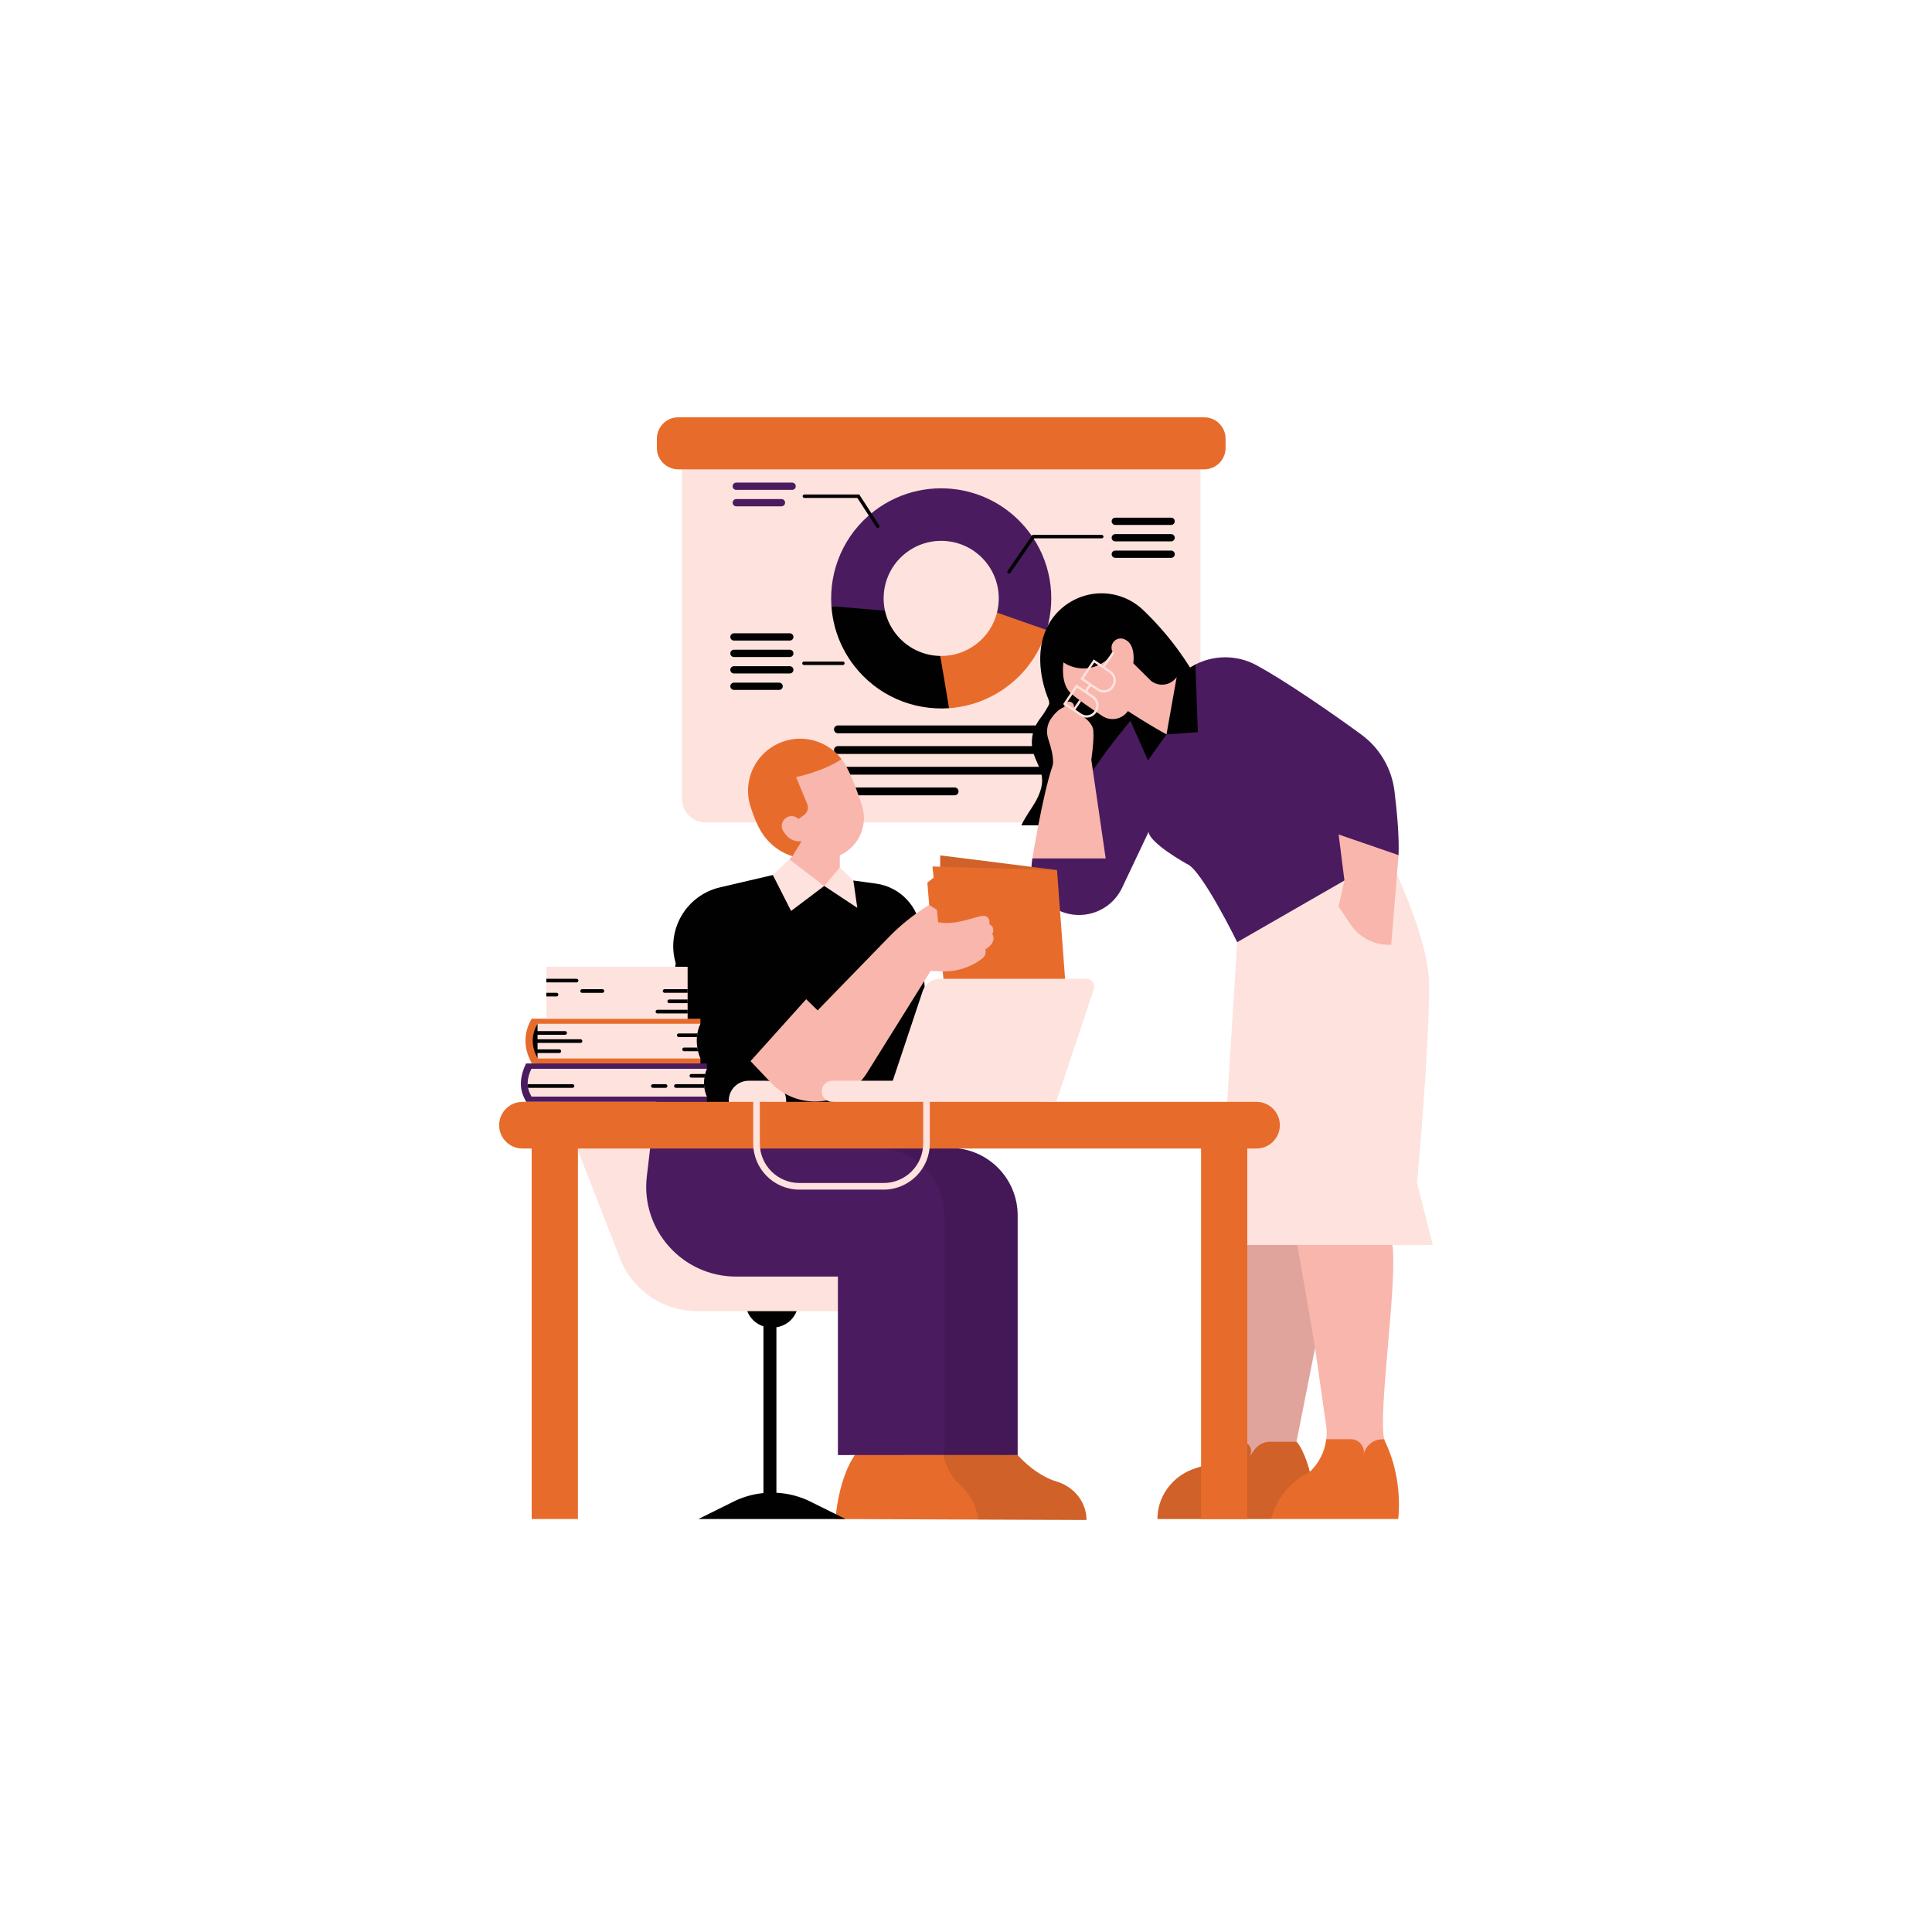
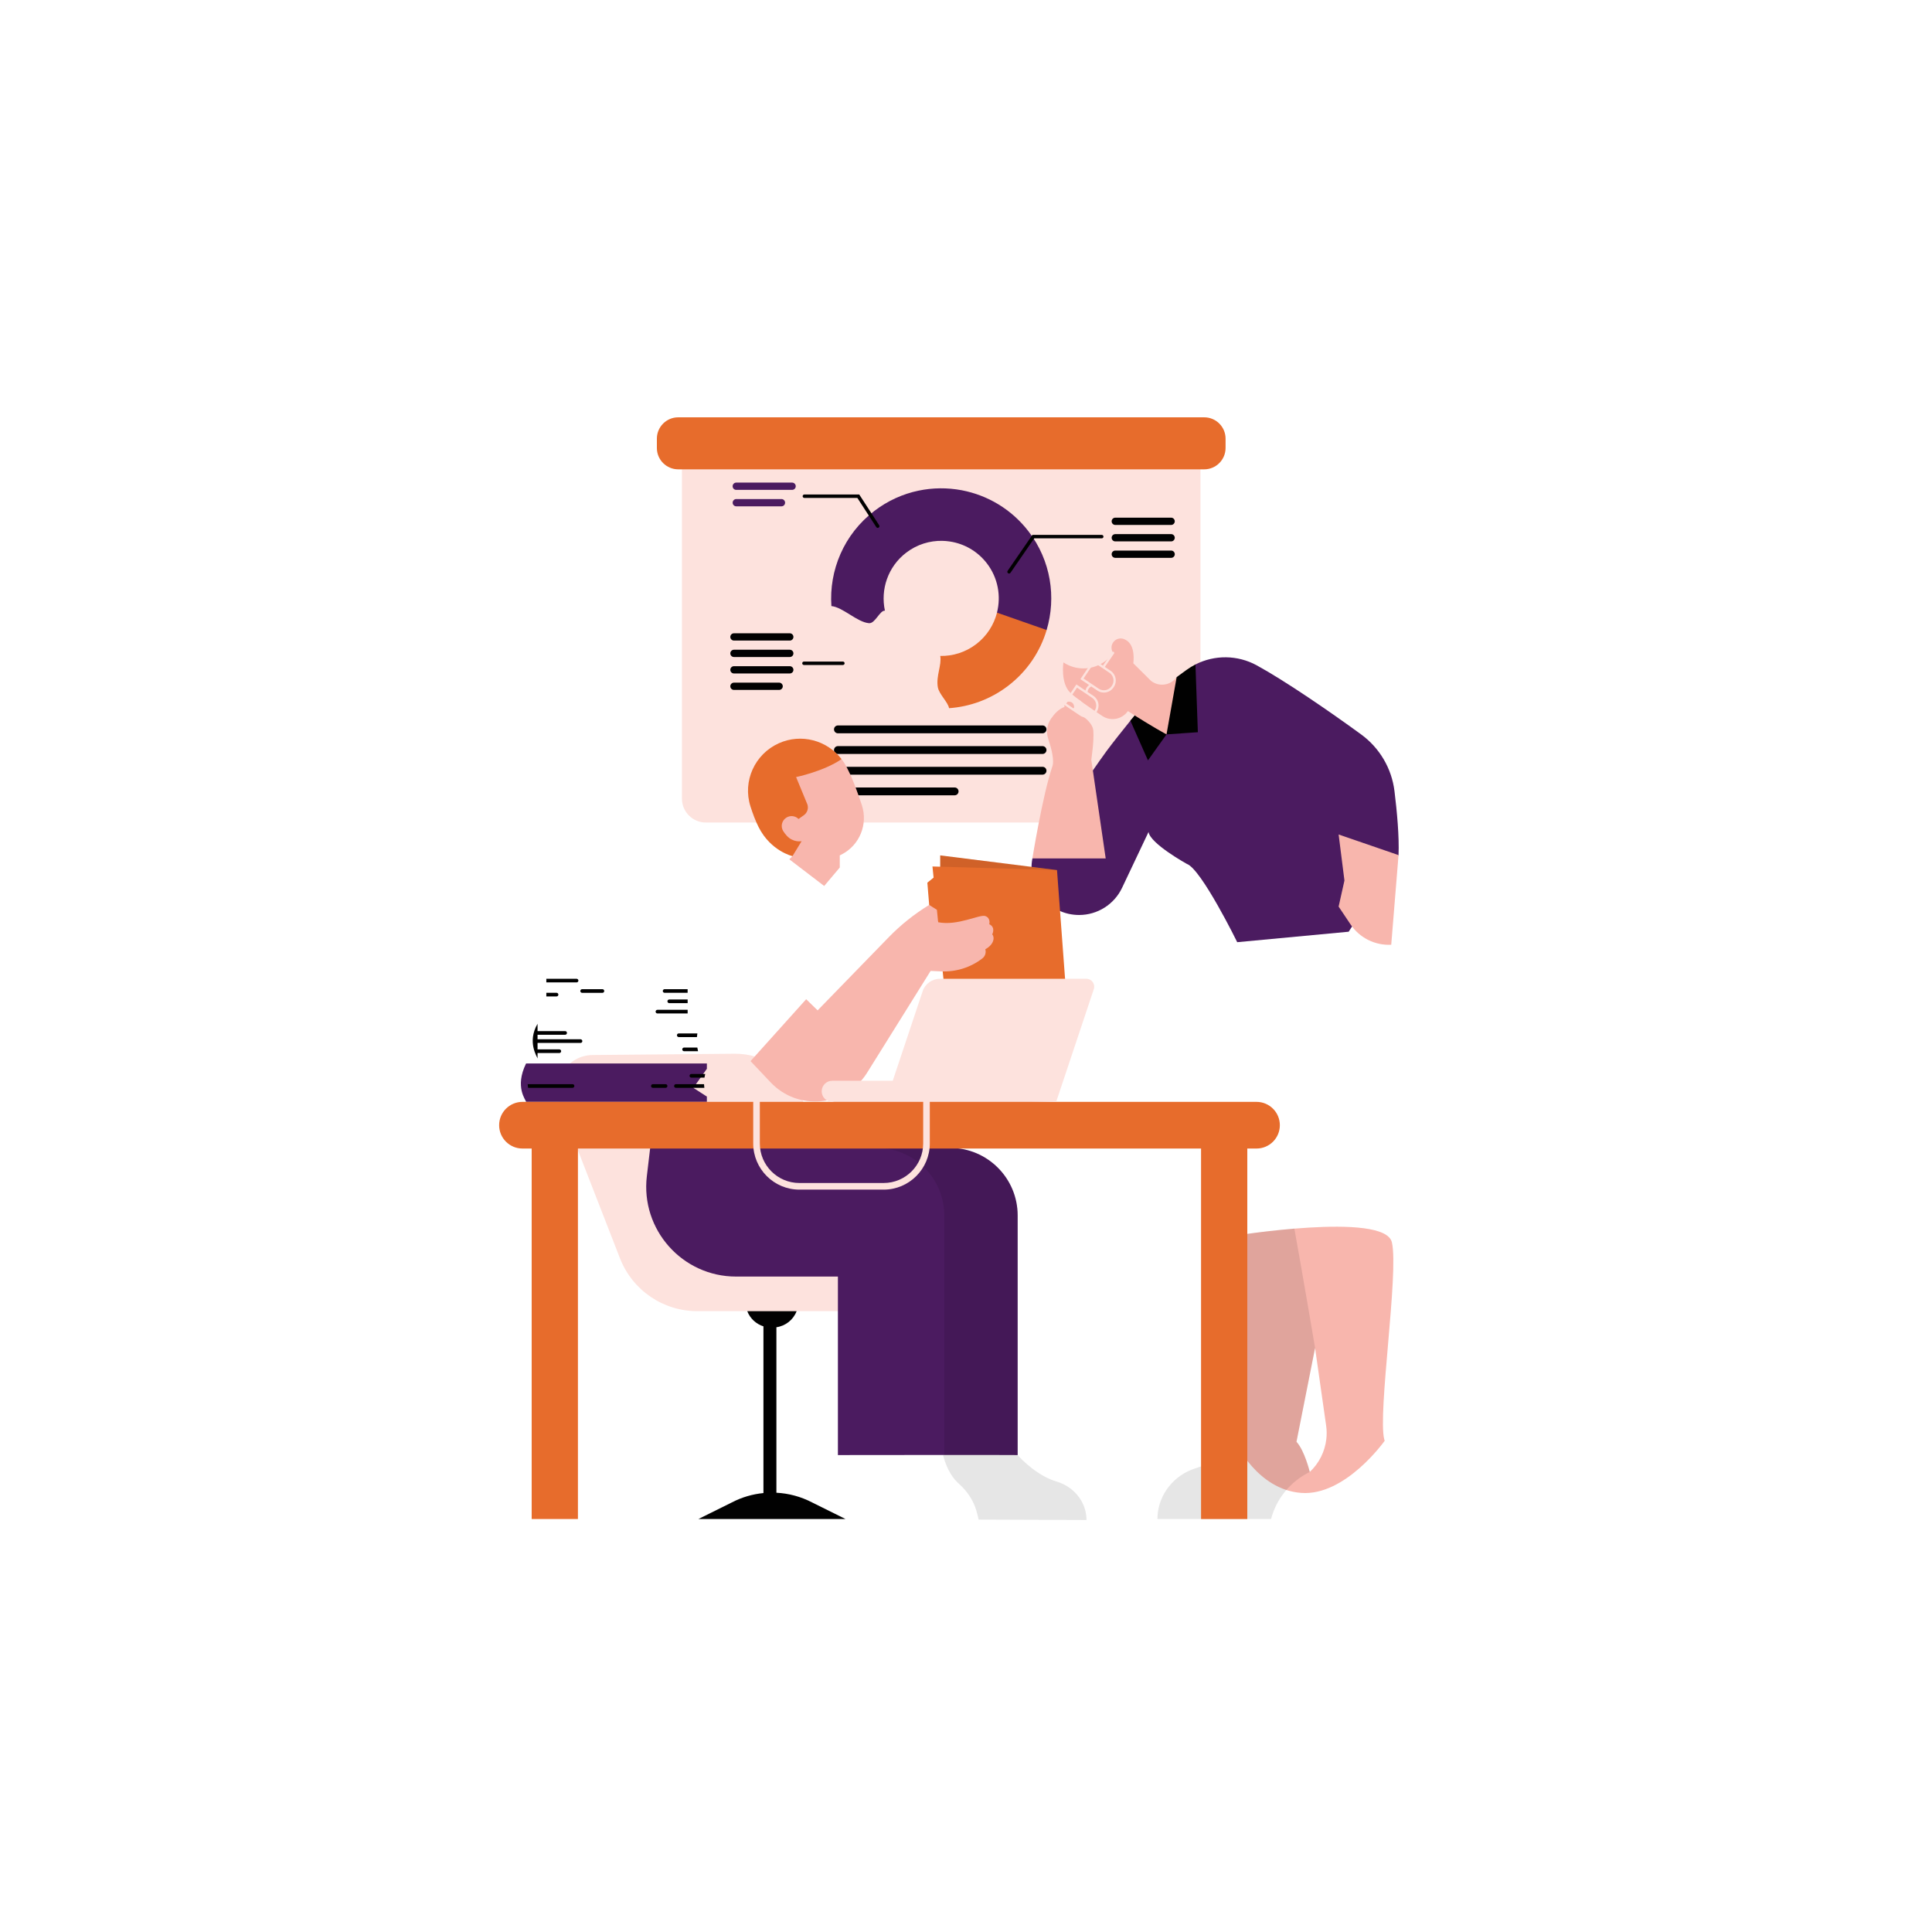
<svg xmlns="http://www.w3.org/2000/svg" width="1080" viewBox="0 0 810 810" height="1080" preserveAspectRatio="xMidYMid meet">
  <defs>
    <filter x="0%" y="0%" width="100%" height="100%" id="88f422d864" />
    <clipPath id="758f7ec702">
-       <path d="M 220 424 L 587 424 L 587 637.352 L 220 637.352 Z M 220 424 " clip-rule="nonzero" />
-     </clipPath>
+       </clipPath>
    <clipPath id="ac5b30de4d">
      <path d="M 367 478 L 553 478 L 553 637.352 L 367 637.352 Z M 367 478 " clip-rule="nonzero" />
    </clipPath>
    <mask id="c19176d683">
      <g filter="url(#88f422d864)">
        <rect x="-81" width="972" fill="#000000" y="-81" height="972" fill-opacity="0.1" />
      </g>
    </mask>
    <clipPath id="d65684f251">
      <path d="M 0.199 0.078 L 185 0.078 L 185 159.352 L 0.199 159.352 Z M 0.199 0.078 " clip-rule="nonzero" />
    </clipPath>
    <clipPath id="46d62d44cb">
      <rect x="0" width="186" y="0" height="160" />
    </clipPath>
    <clipPath id="1bc7321651">
      <path d="M 221 358 L 600.766 358 L 600.766 522 L 221 522 Z M 221 358 " clip-rule="nonzero" />
    </clipPath>
    <clipPath id="cec5e87175">
      <path d="M 209.266 174.602 L 537 174.602 L 537 637 L 209.266 637 Z M 209.266 174.602 " clip-rule="nonzero" />
    </clipPath>
    <mask id="49d3e15dec">
      <g filter="url(#88f422d864)">
        <rect x="-81" width="972" fill="#000000" y="-81" height="972" fill-opacity="0.1" />
      </g>
    </mask>
    <clipPath id="3ee3ba4f15">
      <path d="M 0.078 1 L 49.281 1 L 49.281 8 L 0.078 8 Z M 0.078 1 " clip-rule="nonzero" />
    </clipPath>
    <clipPath id="ea305f7af4">
      <rect x="0" width="50" y="0" height="9" />
    </clipPath>
  </defs>
  <path fill="#fde2dd" d="M 493.293 344.848 L 295.926 344.848 C 290.395 344.848 285.91 340.363 285.91 334.836 L 285.91 191.609 C 285.91 186.078 290.395 181.594 295.926 181.594 L 493.293 181.594 C 498.824 181.594 503.305 186.078 503.305 191.609 L 503.305 334.844 C 503.305 340.363 498.824 344.848 493.293 344.848 Z M 234.68 462.695 L 259.93 527.551 C 265.172 541.023 278.199 549.844 292.652 549.707 L 313.297 549.707 L 326.242 554.848 L 333.879 549.707 L 408.391 549.707 C 411.652 549.707 414.297 547.062 414.297 543.797 C 414.297 540.535 411.652 537.891 408.391 537.891 L 387.336 537.891 C 374.789 537.891 363.531 530.207 358.953 518.52 L 336.438 461.039 C 331.852 449.324 320.508 441.66 307.926 441.781 L 248.449 442.324 C 238.008 442.426 230.891 452.949 234.68 462.695 " fill-opacity="1" fill-rule="nonzero" />
  <path fill="#4b1b60" d="M 431.273 222.859 C 440.609 235.074 442.895 250.457 438.801 264.133 L 430.387 268.598 L 417.988 256.848 C 419.742 249.941 418.449 242.32 413.781 236.219 C 409.824 231.051 404.191 227.926 398.23 227.027 C 397.184 226.871 396.141 226.77 395.074 226.75 C 389.805 226.641 384.453 228.25 379.941 231.699 C 372.258 237.57 369.086 247.156 371.008 256.023 C 368.855 255.855 366.914 261.496 364.332 261.273 C 359.34 260.859 353.352 254.535 348.57 254.109 C 347.535 239.16 353.773 223.988 366.582 214.207 C 372.219 209.898 378.535 207.086 385.043 205.719 C 391.062 204.449 397.25 204.414 403.23 205.543 C 414 207.605 424.09 213.465 431.273 222.859 Z M 431.273 222.859 " fill-opacity="1" fill-rule="nonzero" />
  <path fill="#e76c2c" d="M 409.27 270.066 C 413.762 266.637 416.703 261.93 417.996 256.855 L 438.809 264.141 C 436.117 273.148 430.672 281.414 422.637 287.551 C 415.195 293.238 406.586 296.297 397.895 296.91 C 397.48 294.395 393.672 291.02 393.18 288.078 C 392.387 283.309 394.891 278.859 394.207 275.004 C 399.449 275.105 404.766 273.508 409.27 270.066 Z M 409.27 270.066 " fill-opacity="1" fill-rule="nonzero" />
  <path fill="#f8b6ad" d="M 580.535 604.051 C 580.473 603.875 580.406 603.684 580.352 603.461 C 577.539 592.539 586.508 533.691 583.559 520.867 C 580.555 507.785 516.188 518.297 516.188 518.297 L 519.273 602.266 C 519.273 602.266 518.875 603.156 517.961 604.488 C 517.961 604.488 526.996 624.523 545.551 625.91 C 564.098 627.297 580.535 604.051 580.535 604.051 Z M 549.129 617.117 C 549.129 617.117 546.984 608.195 543.555 604.477 L 551.348 565.164 C 553.121 577.59 554.832 589.555 555.988 597.68 C 556.266 599.605 556.285 601.52 556.062 603.395 C 555.453 608.621 553.012 613.5 549.129 617.117 Z M 549.129 617.117 " fill-opacity="1" fill-rule="nonzero" />
-   <path fill="#010101" d="M 397.887 296.91 C 382.918 297.961 367.734 291.711 357.945 278.906 C 352.25 271.453 349.18 262.828 348.578 254.117 C 355.836 254.758 364.684 255.523 371.02 256.023 C 371.75 259.379 373.199 262.633 375.43 265.539 C 380.09 271.629 387.078 274.887 394.199 275.016 C 395.297 281.238 396.805 290.297 397.887 296.91 Z M 506.145 289.559 C 505.719 289.707 503.824 289.105 504.25 289.27 C 497.953 276.871 489.355 265.391 479.305 255.785 C 474.746 251.43 468.578 248.746 461.773 248.746 C 452.762 248.746 444.254 253.684 439.77 261.496 C 434.316 270.992 435.582 283.383 439.547 293.172 C 440.379 295.234 439.613 295.652 438.559 297.602 C 437.504 299.551 435.961 301.207 434.824 303.113 C 432.652 306.754 432.031 311.293 433.168 315.371 C 434.156 318.941 436.406 322.148 436.84 325.828 C 437.281 329.527 435.82 333.207 433.945 336.434 C 432.066 339.66 429.758 342.637 428.203 346.023 L 464.504 346.023 M 332.242 364.781 L 324.004 366.852 L 301.832 372.039 C 287.668 375.348 279.191 389.883 283.293 403.844 L 273.727 471.754 L 391.645 471.754 L 386.07 390.578 C 385.359 380.25 377.492 371.844 367.238 370.449 L 357.762 369.164 L 350.891 365.762 Z M 332.242 364.781 " fill-opacity="1" fill-rule="nonzero" />
  <g clip-path="url(#758f7ec702)">
    <path fill="#e76c2c" d="M 586.184 636.855 L 485.258 636.855 C 485.258 636.457 485.27 636.051 485.297 635.645 C 485.797 626.344 492.285 618.402 501.172 615.602 C 502.234 615.266 503.41 614.871 504.711 614.391 C 512.043 611.734 516.086 607.176 517.953 604.469 L 520.598 604.469 C 523.824 604.469 525.727 608.242 523.684 610.738 C 523.664 610.754 523.656 610.773 523.637 610.781 C 524.395 610.043 525.043 609.176 525.578 608.324 C 527.066 605.949 529.637 604.469 532.441 604.469 L 543.555 604.469 C 546.992 608.184 549.129 617.105 549.129 617.105 C 553.004 613.492 555.441 608.609 556.055 603.387 L 566.539 603.387 C 569.977 603.488 572.465 606.715 571.688 610.062 C 572.344 606.234 575.672 603.434 579.555 603.449 L 580.352 603.449 C 580.406 603.664 580.473 603.867 580.535 604.043 C 588.582 620.352 586.184 636.855 586.184 636.855 Z M 551.348 565.164 Z M 455.523 637.254 C 455.523 636.949 455.516 636.645 455.496 636.348 C 455.07 629.199 449.941 623.227 443.078 621.176 C 442.164 620.898 441.195 620.555 440.195 620.129 C 432.438 616.785 426.668 610.051 426.668 610.051 L 362.551 605.348 C 351.641 614.434 350.281 636.863 350.281 636.863 Z M 455.523 637.254 C 455.523 636.949 455.516 636.645 455.496 636.348 C 455.07 629.199 449.941 623.227 443.078 621.176 C 442.164 620.898 441.195 620.555 440.195 620.129 C 432.438 616.785 426.668 610.051 426.668 610.051 L 362.551 605.348 C 351.641 614.434 350.281 636.863 350.281 636.863 Z M 222.91 445.875 L 278.449 450.074 L 293.648 445.875 L 293.648 443.758 L 286.207 437.23 L 293.648 429.215 L 293.648 427.098 L 288.297 427.098 L 284.988 424.344 L 229.059 427.098 L 222.922 427.098 C 217.066 437.094 222.828 445.109 222.91 445.875 Z M 222.91 445.875 " fill-opacity="1" fill-rule="nonzero" />
  </g>
  <path fill="#4b1b60" d="M 307.156 203.859 C 307.156 203.02 307.844 202.332 308.684 202.332 L 332.094 202.332 C 332.934 202.332 333.621 203.02 333.621 203.859 C 333.621 204.699 332.934 205.383 332.094 205.383 L 308.684 205.383 C 307.844 205.395 307.156 204.711 307.156 203.859 Z M 327.629 209.23 L 308.691 209.23 C 307.852 209.23 307.168 209.914 307.168 210.758 C 307.168 211.598 307.852 212.281 308.691 212.281 L 327.629 212.281 C 328.469 212.281 329.152 211.598 329.152 210.758 C 329.152 209.914 328.469 209.23 327.629 209.23 Z M 586.344 358.504 C 586.676 350.793 585.695 340.215 584.641 331.672 C 583.477 322.168 578.418 313.586 570.691 307.93 C 557.68 298.414 538.68 285.387 526.891 278.945 C 518.84 274.543 509.215 274.488 501.199 278.574 C 499.914 279.23 499.738 285.148 498.555 286.008 L 495.215 290.629 L 492.527 293.773 L 485.223 301.734 C 485.223 301.734 477.473 297.758 473.922 302.152 C 470.52 306.367 466.52 311.387 463.918 314.902 C 458.602 322.086 432.836 359.918 432.836 359.918 C 430.477 372.215 439.898 383.613 452.418 383.613 C 460.121 383.613 467.137 379.176 470.438 372.215 L 481.531 348.805 C 482.227 353.715 497.602 362.203 497.602 362.203 C 503.656 364.336 518.711 395.016 518.711 395.016 L 565.438 390.625 Z M 426.66 509.605 C 426.66 547.543 426.66 610.109 426.66 610.043 C 426.66 609.949 351.297 610.043 351.297 610.043 L 351.297 535.207 L 308.602 535.207 C 286.051 535.207 268.547 515.523 271.191 493.129 L 273.715 471.746 L 363.762 474.961 L 398.301 481.258 C 413.973 481.258 426.66 493.953 426.66 509.605 Z M 220.555 445.875 L 296.359 445.875 L 296.359 448.094 L 290.684 456.082 L 296.359 459.746 L 296.359 461.965 L 220.555 461.965 C 220.555 461.176 215.652 455.844 220.555 445.875 Z M 220.555 445.875 " fill-opacity="1" fill-rule="nonzero" />
  <g clip-path="url(#ac5b30de4d)">
    <g mask="url(#c19176d683)">
      <g transform="matrix(1, 0, 0, 1, 367, 478)">
        <g clip-path="url(#46d62d44cb)">
          <g clip-path="url(#d65684f251)">
            <path fill="#010101" d="M 176.555 126.477 C 179.992 130.195 182.129 139.117 182.129 139.117 C 182.09 139.133 182.047 139.152 182.008 139.18 C 174.02 143.137 168.141 150.312 165.895 158.855 L 118.27 158.855 C 118.27 158.457 118.277 158.051 118.305 157.645 C 118.805 148.344 125.293 140.402 134.18 137.602 C 135.242 137.266 136.418 136.871 137.723 136.391 C 145.055 133.734 149.094 129.176 150.961 126.469 L 150.969 126.469 C 151.887 125.137 152.285 124.25 152.285 124.25 L 149.195 40.277 C 149.195 40.277 161.539 38.262 175.664 37.098 C 179.477 58.18 184.355 87.145 184.355 87.145 Z M 76.078 143.176 C 75.164 142.898 74.195 142.555 73.195 142.129 C 65.438 138.785 59.668 132.051 59.668 132.051 L 59.613 132.051 C 59.648 132.051 59.668 132.051 59.668 132.051 C 59.668 132.117 59.668 69.551 59.668 31.617 C 59.668 15.961 46.973 3.277 31.32 3.277 L 16.887 0.645 L 0.551 3.277 C 16.203 3.277 28.898 15.961 28.898 31.617 C 28.898 69.023 28.898 130.379 28.898 132.016 C 28.742 132.016 28.453 132.051 28.363 132.051 C 30.035 138.441 32.746 142.039 34.973 144.027 C 38.355 147.031 40.984 150.812 42.285 155.148 C 42.812 156.895 43.109 158.254 43.277 159.098 L 88.523 159.262 C 88.523 158.957 88.516 158.652 88.496 158.355 C 88.082 151.191 82.949 145.219 76.078 143.176 Z M 76.078 143.176 " fill-opacity="1" fill-rule="nonzero" />
          </g>
        </g>
      </g>
    </g>
  </g>
  <g clip-path="url(#1bc7321651)">
-     <path fill="#fde2dd" d="M 600.691 521.969 L 510.73 521.969 L 518.711 395.004 L 581.969 358.625 C 581.969 358.625 599.156 392.953 599.156 412.703 C 599.203 440.809 594.09 495.949 594.09 495.949 Z M 330.93 360.262 L 324.012 366.844 L 331.668 381.922 L 345.555 371.438 L 359.426 380.621 L 357.77 369.156 L 352.102 363.699 Z M 296.367 448.094 L 222.809 448.094 C 219.258 455.305 222.809 459.172 222.809 459.746 L 296.359 459.746 C 296.367 459.746 293.648 454.688 296.367 448.094 Z M 293.648 429.223 L 225.371 429.223 C 222.707 436.824 225.305 443.176 225.371 443.77 L 293.641 443.77 C 293.648 443.77 290.219 436.48 293.648 429.223 Z M 288.289 405.316 L 229.051 405.316 L 229.051 427.164 L 288.289 427.164 Z M 313.898 470.598 L 321.223 470.598 C 325.844 470.598 329.59 466.855 329.59 462.23 L 329.59 461.473 C 329.59 456.852 325.844 453.105 321.223 453.105 L 313.898 453.105 C 309.273 453.105 305.531 456.852 305.531 461.473 L 305.531 462.23 C 305.539 466.855 309.285 470.598 313.898 470.598 Z M 313.898 470.598 " fill-opacity="1" fill-rule="nonzero" />
-   </g>
+     </g>
  <path fill="#010101" d="M 438.734 305.793 C 438.734 306.699 437.996 307.438 437.09 307.438 L 351.305 307.438 C 350.402 307.438 349.66 306.699 349.66 305.793 C 349.66 304.887 350.402 304.148 351.305 304.148 L 437.09 304.148 C 437.996 304.148 438.734 304.879 438.734 305.793 Z M 437.09 312.812 L 351.305 312.812 C 350.402 312.812 349.66 313.551 349.66 314.457 C 349.66 315.363 350.402 316.102 351.305 316.102 L 437.09 316.102 C 437.996 316.102 438.734 315.363 438.734 314.457 C 438.734 313.551 437.996 312.812 437.09 312.812 Z M 437.09 321.484 L 351.305 321.484 C 350.402 321.484 349.66 322.223 349.66 323.129 C 349.66 324.035 350.402 324.773 351.305 324.773 L 437.09 324.773 C 437.996 324.773 438.734 324.035 438.734 323.129 C 438.734 322.215 437.996 321.484 437.09 321.484 Z M 400.234 330.148 L 351.297 330.148 C 350.391 330.148 349.652 330.887 349.652 331.793 C 349.652 332.699 350.391 333.438 351.297 333.438 L 400.234 333.438 C 401.141 333.438 401.879 332.699 401.879 331.793 C 401.879 330.887 401.148 330.148 400.234 330.148 Z M 337.234 208.758 L 359.453 208.758 L 367.387 220.992 C 367.605 221.324 368.051 221.426 368.383 221.203 C 368.715 220.98 368.816 220.539 368.598 220.207 L 360.238 207.316 L 337.234 207.316 C 336.836 207.316 336.512 207.641 336.512 208.039 C 336.512 208.438 336.836 208.758 337.234 208.758 Z M 337.059 278.805 L 353.387 278.805 C 353.785 278.805 354.109 278.48 354.109 278.082 C 354.109 277.688 353.785 277.363 353.387 277.363 L 337.059 277.363 C 336.66 277.363 336.336 277.688 336.336 278.082 C 336.336 278.48 336.66 278.805 337.059 278.805 Z M 461.914 224.254 L 432.844 224.254 L 422.453 239.324 C 422.223 239.66 422.305 240.102 422.637 240.332 C 422.969 240.566 423.414 240.48 423.645 240.148 L 433.602 225.707 L 461.914 225.707 C 462.312 225.707 462.633 225.383 462.633 224.984 C 462.633 224.578 462.312 224.254 461.914 224.254 Z M 307.711 268.562 L 331.125 268.562 C 331.965 268.562 332.648 267.875 332.648 267.035 C 332.648 266.195 331.965 265.508 331.125 265.508 L 307.711 265.508 C 306.871 265.508 306.188 266.195 306.188 267.035 C 306.188 267.875 306.871 268.562 307.711 268.562 Z M 307.711 275.457 L 331.125 275.457 C 331.965 275.457 332.648 274.773 332.648 273.934 C 332.648 273.09 331.965 272.406 331.125 272.406 L 307.711 272.406 C 306.871 272.406 306.188 273.09 306.188 273.934 C 306.188 274.773 306.871 275.457 307.711 275.457 Z M 307.711 282.355 L 331.125 282.355 C 331.965 282.355 332.648 281.672 332.648 280.828 C 332.648 279.988 331.965 279.305 331.125 279.305 L 307.711 279.305 C 306.871 279.305 306.188 279.988 306.188 280.828 C 306.188 281.672 306.871 282.355 307.711 282.355 Z M 307.711 289.254 L 326.656 289.254 C 327.5 289.254 328.184 288.57 328.184 287.727 C 328.184 286.887 327.5 286.203 326.656 286.203 L 307.711 286.203 C 306.871 286.203 306.188 286.887 306.188 287.727 C 306.188 288.57 306.871 289.254 307.711 289.254 Z M 467.59 220.086 L 491 220.086 C 491.844 220.086 492.527 219.402 492.527 218.559 C 492.527 217.719 491.844 217.035 491 217.035 L 467.59 217.035 C 466.75 217.035 466.066 217.719 466.066 218.559 C 466.066 219.402 466.75 220.086 467.59 220.086 Z M 467.59 226.984 L 491 226.984 C 491.844 226.984 492.527 226.297 492.527 225.457 C 492.527 224.617 491.844 223.93 491 223.93 L 467.59 223.93 C 466.75 223.93 466.066 224.617 466.066 225.457 C 466.066 226.297 466.75 226.984 467.59 226.984 Z M 492.535 232.355 C 492.535 231.512 491.852 230.828 491.008 230.828 L 467.59 230.828 C 466.75 230.828 466.066 231.512 466.066 232.355 C 466.066 233.195 466.75 233.879 467.59 233.879 L 491 233.879 C 491.852 233.879 492.535 233.195 492.535 232.355 Z M 501.199 278.582 C 499.914 279.238 498.664 279.988 497.473 280.859 L 493.32 283.883 L 490.148 289.809 L 480.379 294.227 C 480.379 294.227 477.465 297.742 473.914 302.141 L 481.285 318.793 L 489.066 307.891 L 502.207 306.984 Z M 325.512 625.836 L 325.512 556.453 C 329.312 555.918 332.574 553.375 333.988 549.723 L 313.297 549.723 C 314.5 552.812 317.023 555.113 320.074 556.074 L 320.074 625.973 C 315.516 626.418 311.031 627.711 306.863 629.883 L 292.809 636.855 L 354.488 636.855 L 340.434 629.883 C 335.738 627.445 330.652 626.102 325.512 625.836 Z M 240.035 454.547 L 221.246 454.547 C 221.266 455.102 221.328 455.613 221.414 456.074 L 240.035 456.074 C 240.461 456.074 240.801 455.73 240.801 455.305 C 240.801 454.883 240.461 454.547 240.035 454.547 Z M 279.051 454.547 L 273.715 454.547 C 273.289 454.547 272.949 454.891 272.949 455.316 C 272.949 455.742 273.289 456.082 273.715 456.082 L 279.051 456.082 C 279.477 456.082 279.82 455.742 279.82 455.316 C 279.82 454.891 279.477 454.547 279.051 454.547 Z M 243.383 435.723 L 225.371 435.723 L 225.371 433.828 L 236.938 433.828 C 237.363 433.828 237.703 433.488 237.703 433.062 C 237.703 432.637 237.363 432.293 236.938 432.293 L 225.371 432.293 L 225.371 429.223 C 220.848 436.961 225.305 443.176 225.371 443.77 L 225.371 441.484 L 234.496 441.484 C 234.922 441.484 235.262 441.141 235.262 440.715 C 235.262 440.293 234.922 439.949 234.496 439.949 L 225.371 439.949 L 225.371 437.258 L 243.383 437.258 C 243.805 437.258 244.148 436.918 244.148 436.492 C 244.148 436.066 243.805 435.723 243.383 435.723 Z M 283.812 434.031 C 283.812 434.457 284.156 434.801 284.578 434.801 L 292.188 434.801 C 292.227 434.301 292.281 433.793 292.375 433.273 L 284.57 433.273 C 284.156 433.266 283.812 433.605 283.812 434.031 Z M 286.809 439.191 C 286.383 439.191 286.039 439.531 286.039 439.957 C 286.039 440.383 286.383 440.727 286.809 440.727 L 292.66 440.727 C 292.551 440.254 292.449 439.754 292.355 439.199 L 286.809 439.199 Z M 295.168 454.547 L 283.387 454.547 C 282.961 454.547 282.621 454.891 282.621 455.316 C 282.621 455.742 282.961 456.082 283.387 456.082 L 295.297 456.082 C 295.242 455.602 295.184 455.094 295.168 454.547 Z M 289.094 451.035 C 289.094 451.461 289.434 451.801 289.859 451.801 L 295.344 451.801 C 295.414 451.312 295.52 450.793 295.656 450.277 L 289.867 450.277 C 289.434 450.266 289.094 450.609 289.094 451.035 Z M 252.562 414.719 L 244.066 414.719 C 243.641 414.719 243.297 415.059 243.297 415.484 C 243.297 415.91 243.641 416.254 244.066 416.254 L 252.562 416.254 C 252.988 416.254 253.328 415.91 253.328 415.484 C 253.328 415.059 252.988 414.719 252.562 414.719 Z M 234.098 417 C 234.098 416.574 233.758 416.234 233.332 416.234 L 229.051 416.234 L 229.051 417.758 L 233.34 417.758 C 233.758 417.77 234.098 417.426 234.098 417 Z M 242.492 411.121 C 242.492 410.695 242.152 410.355 241.727 410.355 L 229.051 410.355 L 229.051 411.879 L 241.734 411.879 C 242.152 411.887 242.492 411.547 242.492 411.121 Z M 275.629 424.898 L 288.297 424.898 L 288.297 423.371 L 275.629 423.371 C 275.203 423.371 274.863 423.715 274.863 424.141 C 274.863 424.555 275.203 424.898 275.629 424.898 Z M 279.82 419.801 C 279.82 420.227 280.16 420.57 280.586 420.57 L 288.297 420.57 L 288.297 419.043 L 280.586 419.043 C 280.16 419.043 279.82 419.387 279.82 419.801 Z M 278.645 416.242 L 288.289 416.242 L 288.289 414.719 L 278.645 414.719 C 278.219 414.719 277.875 415.059 277.875 415.484 C 277.875 415.902 278.219 416.242 278.645 416.242 Z M 278.645 416.242 " fill-opacity="1" fill-rule="nonzero" />
  <g clip-path="url(#cec5e87175)">
    <path fill="#e76c2c" d="M 504.867 196.77 L 284.348 196.77 C 279.402 196.77 275.398 192.766 275.398 187.816 L 275.398 183.918 C 275.398 178.969 279.402 174.965 284.348 174.965 L 504.879 174.965 C 509.824 174.965 513.828 178.969 513.828 183.918 L 513.828 187.816 C 513.82 192.766 509.816 196.77 504.867 196.77 Z M 389.539 379.113 L 390.027 386.258 C 390.027 386.258 391.684 386.344 393.266 386.379 C 393.477 388.773 396.738 425.805 397.691 426.145 C 398.684 426.496 448.109 431.543 448.109 431.543 L 443.152 364.781 L 394.188 358.625 L 394.188 363.367 L 390.941 363.273 L 391.414 367.953 C 390.121 368.98 388.797 370.062 388.797 370.062 Z M 314.629 338.07 C 311.262 327.539 316.43 316.156 326.52 311.617 C 335.914 307.395 346.75 310.352 352.824 318.266 L 344.984 356.766 L 332.25 358.945 C 332.25 358.945 323.199 356.895 318.086 346.836 C 316.781 344.273 315.629 341.215 314.629 338.07 Z M 536.582 471.746 C 536.582 477.145 532.199 481.527 526.801 481.527 L 522.934 481.527 L 522.934 636.855 L 503.547 636.855 L 503.547 481.527 L 242.301 481.527 L 242.301 636.855 L 222.91 636.855 L 222.91 481.527 L 219.047 481.527 C 213.648 481.527 209.266 477.152 209.266 471.746 C 209.266 466.348 213.648 461.965 219.047 461.965 L 348.93 461.965 L 356.113 459.746 L 442.801 461.965 L 526.801 461.965 C 532.199 461.965 536.582 466.348 536.582 471.746 Z M 536.582 471.746 " fill-opacity="1" fill-rule="nonzero" />
  </g>
  <g mask="url(#49d3e15dec)">
    <g transform="matrix(1, 0, 0, 1, 394, 357)">
      <g clip-path="url(#ea305f7af4)">
        <g clip-path="url(#3ee3ba4f15)">
          <path fill="#010101" d="M 0.199 6.367 L 0.199 1.625 L 49.164 7.781 Z M 0.199 6.367 " fill-opacity="1" fill-rule="nonzero" />
        </g>
      </g>
    </g>
  </g>
  <path fill="#f8b6ad" d="M 482.539 285.426 C 485.906 288.105 490.844 287.402 493.32 283.883 L 489.066 307.883 C 489.066 307.883 483.281 304.852 472.879 298.121 C 470.457 301.613 465.688 302.531 462.145 300.18 C 457.375 297.02 451.273 292.832 448.812 290.512 C 444.504 286.461 445.844 277.715 445.844 277.715 C 452.586 282.188 461.645 280.582 466.445 274.062 L 466.676 273.703 C 465.844 272.48 465.758 270.855 466.562 269.523 C 467.672 267.711 470.031 267.129 471.852 268.227 C 476.348 270.457 475.145 278.094 475.145 278.094 Z M 457.539 318.59 C 457.566 317.82 458.723 311.074 458.383 306.348 C 458.039 301.625 450.191 298.047 450.191 298.047 C 450.191 298.047 451.254 294.152 447.941 294.164 C 445.762 294.43 446.305 296.398 446.305 296.398 C 443.957 297.168 442.016 299.305 440.609 301.363 C 438.91 303.852 438.539 307.004 439.5 309.863 C 440.75 313.57 442.219 319.004 441.109 321.613 C 437.125 333.363 432.828 359.91 432.828 359.91 L 463.57 359.91 Z M 586.344 358.504 L 561.223 349.859 L 563.664 369.164 L 561.223 380.094 L 566.215 387.543 C 570.004 393.203 576.488 396.449 583.281 396.086 Z M 361.328 337.535 C 359.629 332.367 357.594 326.828 355.57 322.816 C 355.355 322.391 355.145 321.973 354.922 321.547 C 354.312 320.375 353.598 319.281 352.824 318.266 C 345.434 323.371 333.766 325.793 333.766 325.793 L 338.5 337.258 C 339.055 338.93 338.453 340.762 337.023 341.777 L 334.793 343.359 C 333.461 342.027 331.344 341.742 329.68 342.793 C 327.738 344.016 327.164 346.586 328.406 348.508 C 328.793 349.117 329.281 349.758 329.883 350.414 C 332.641 353.391 336.078 352.668 336.078 352.668 L 332.242 358.957 L 330.918 360.27 L 345.547 371.449 L 352.082 363.707 L 352.074 358.633 L 352.84 358.246 C 360.406 354.371 363.984 345.586 361.328 337.535 Z M 416 391.734 C 416 391.734 417.57 388.793 414.762 387.488 C 414.762 387.488 415.453 384.844 413.066 384.051 C 410.684 383.254 401.52 388.285 393.32 386.648 L 392.801 381.434 L 389.555 379.398 C 383.363 383.191 377.656 387.738 372.598 392.945 L 342.793 423.602 L 337.992 418.926 L 314.664 444.879 C 317.254 447.613 320.141 450.664 323.09 453.781 C 334.555 465.895 354.34 464.043 363.363 450.02 L 390.168 407.062 L 394.695 407.258 C 400.871 407.523 406.949 405.602 411.848 401.828 C 413.023 400.934 413.512 399.398 413.098 397.984 C 416.656 396.023 417.156 393.109 416 391.734 Z M 416 391.734 " fill-opacity="1" fill-rule="nonzero" />
  <path fill="#fde2dd" d="M 465.668 281.266 L 463.207 279.609 L 467.082 273.988 C 467.387 273.414 466.656 272.941 466.285 273.441 L 462.414 279.074 L 458.52 276.457 L 452.953 284.742 L 456.617 287.199 C 455.617 287.902 455.23 288.828 455.082 289.504 L 451.281 286.949 L 445.715 295.234 L 452.871 300.043 C 453.703 300.598 454.637 300.867 455.57 300.867 C 457.133 300.867 458.668 300.117 459.609 298.719 L 459.758 298.5 C 461.258 296.281 460.656 293.258 458.438 291.758 L 455.969 290.102 C 456.004 289.633 456.238 288.504 457.504 287.801 L 460.102 289.547 C 460.934 290.102 461.875 290.371 462.801 290.371 C 464.363 290.371 465.898 289.621 466.84 288.227 L 466.988 288.004 C 468.477 285.785 467.887 282.762 465.668 281.266 Z M 457.883 292.562 C 459.656 293.754 460.137 296.18 458.938 297.961 L 458.789 298.184 C 457.594 299.961 455.172 300.441 453.391 299.238 L 450.863 297.535 L 453.27 294.051 L 452.473 293.504 L 450.07 297 L 447.047 294.965 L 451.539 288.293 Z M 466.184 287.461 L 466.035 287.68 C 464.844 289.457 462.422 289.93 460.637 288.734 L 454.285 284.465 L 458.777 277.789 L 465.133 282.059 C 466.906 283.262 467.379 285.684 466.184 287.461 Z M 458.586 414.699 L 442.801 461.965 L 389.824 461.965 L 389.824 479.41 C 389.824 490.07 381.152 498.754 370.48 498.754 L 335.137 498.754 C 324.477 498.754 315.793 490.078 315.793 479.41 L 315.793 458.145 L 318.566 458.145 L 318.566 479.41 C 318.566 488.543 326 495.977 335.137 495.977 L 370.48 495.977 C 379.617 495.977 387.051 488.543 387.051 479.41 L 387.051 461.965 L 348.93 461.965 C 346.488 461.965 344.5 459.984 344.5 457.535 C 344.5 455.086 346.48 453.105 348.93 453.105 L 374.293 453.105 L 386.82 415.586 C 387.863 412.461 390.797 410.355 394.086 410.355 L 455.461 410.355 C 457.707 410.363 459.297 412.562 458.586 414.699 Z M 458.586 414.699 " fill-opacity="1" fill-rule="nonzero" />
</svg>